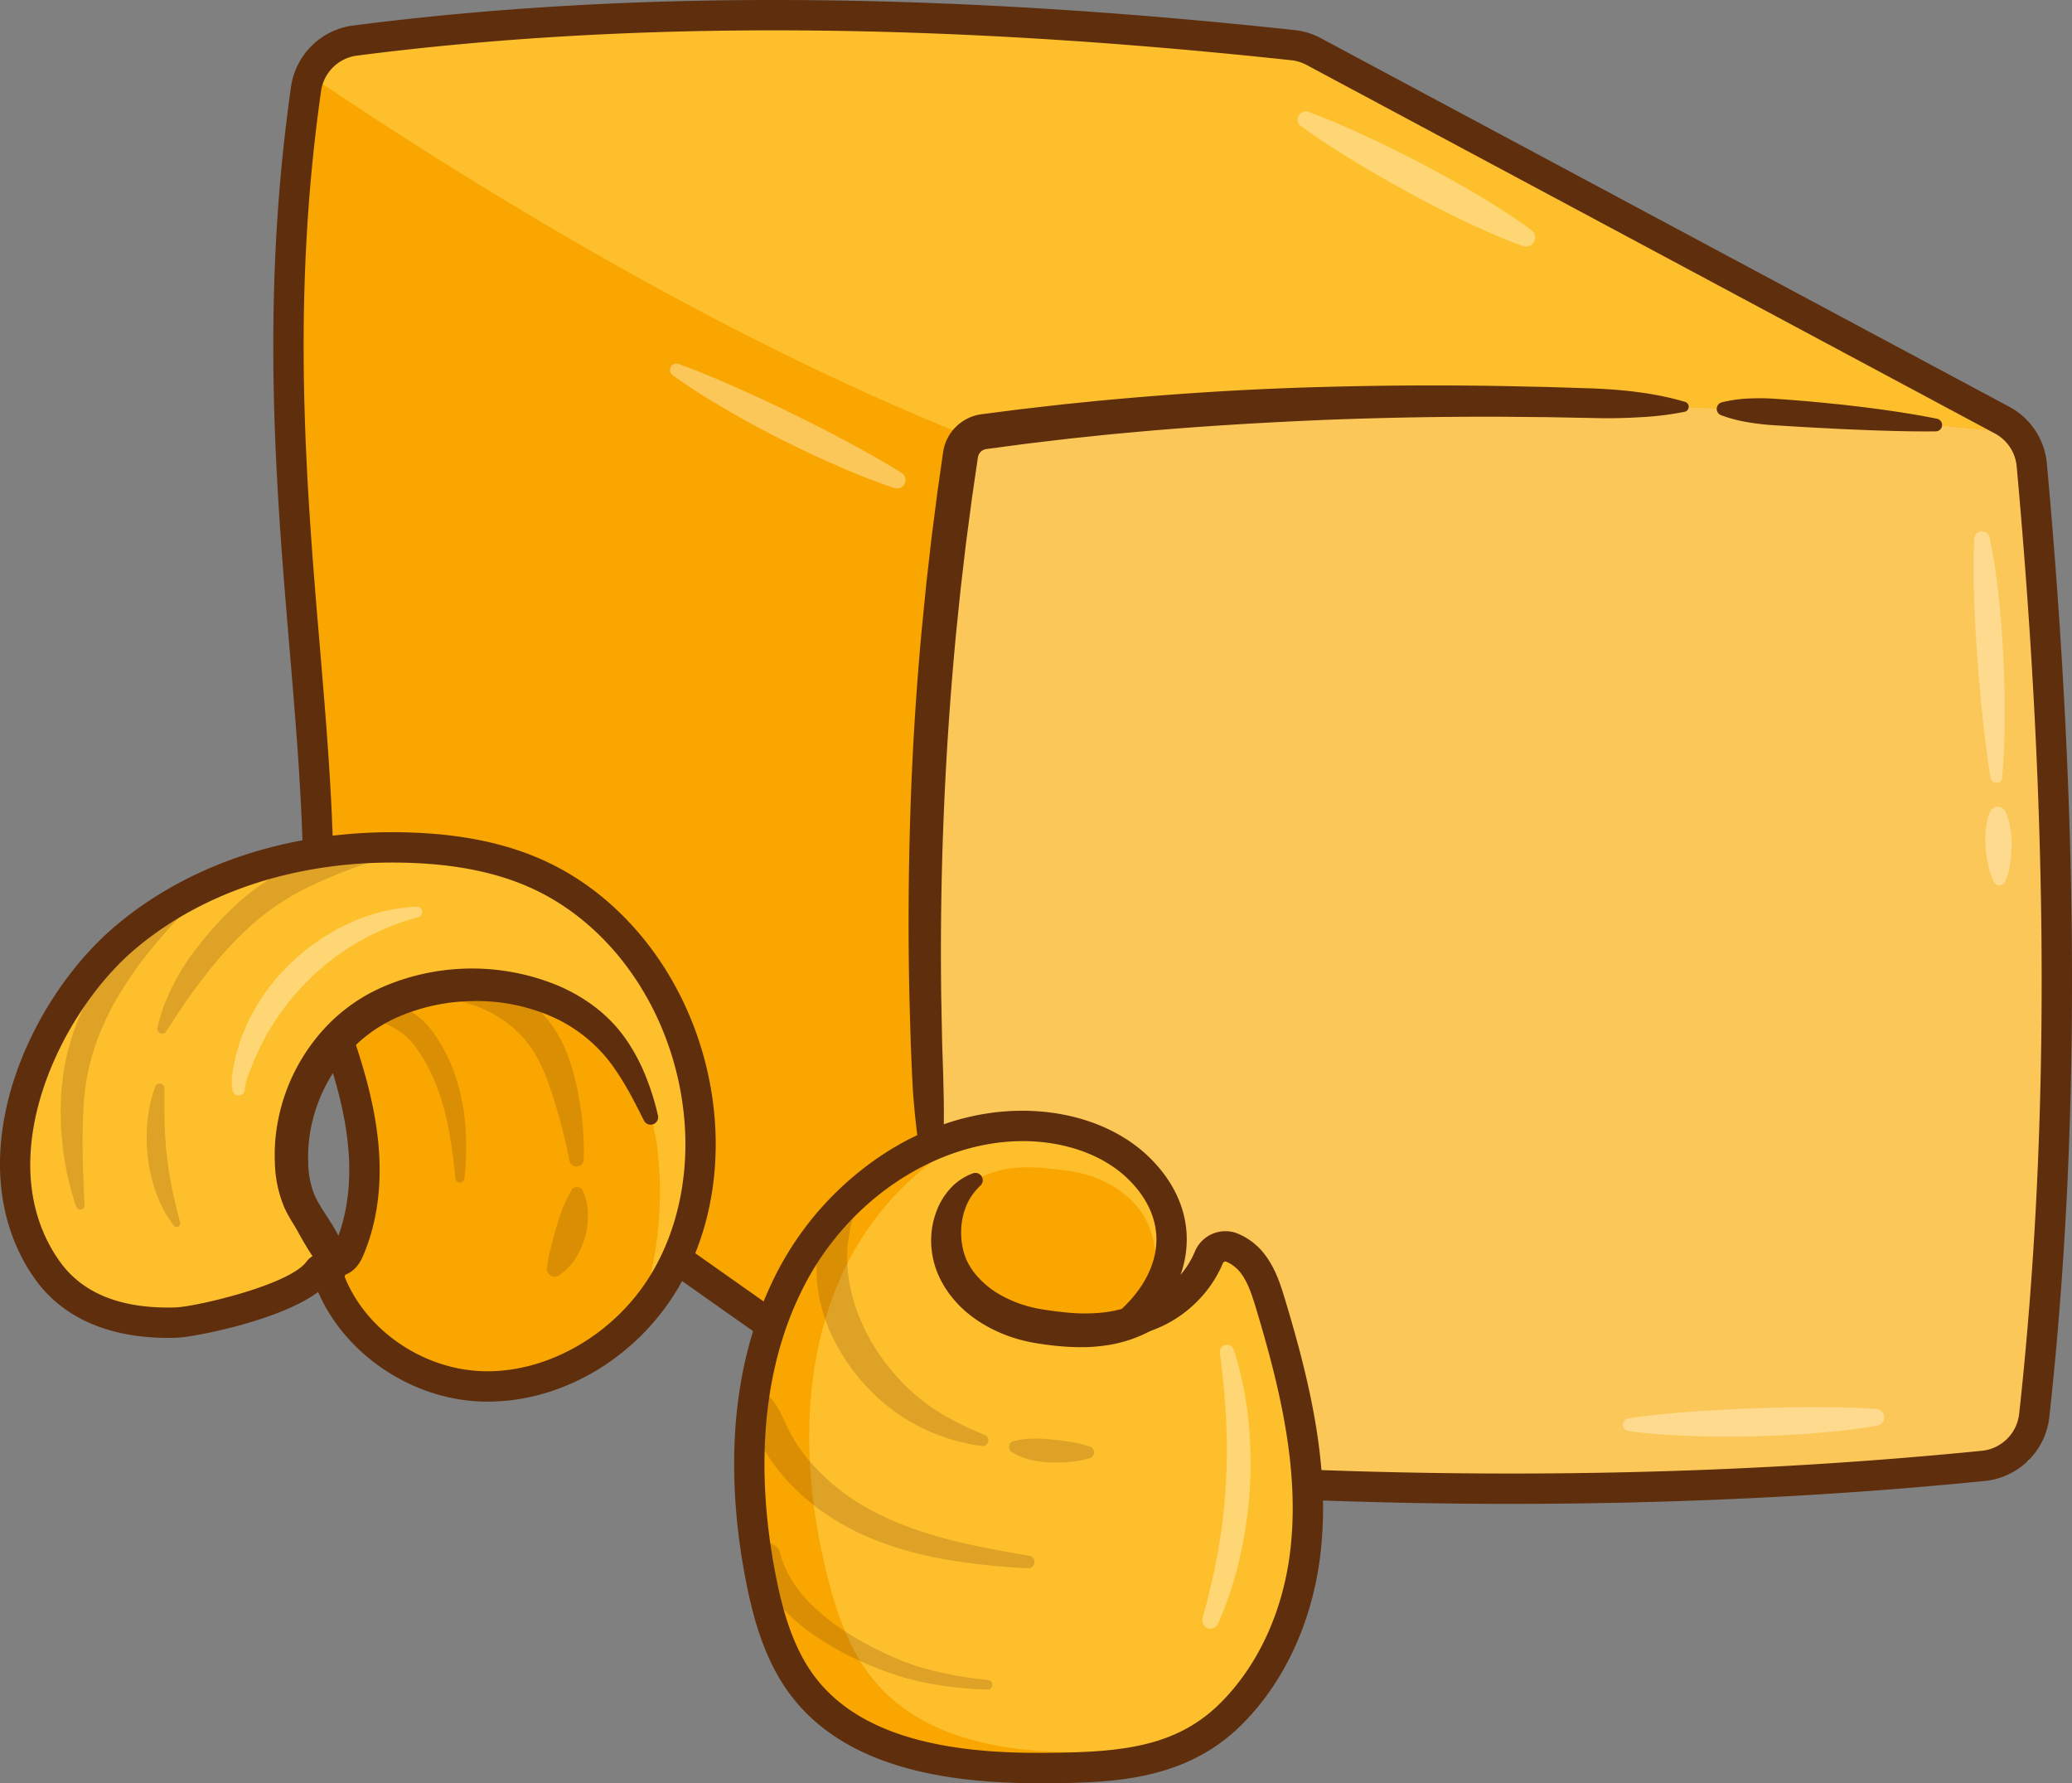
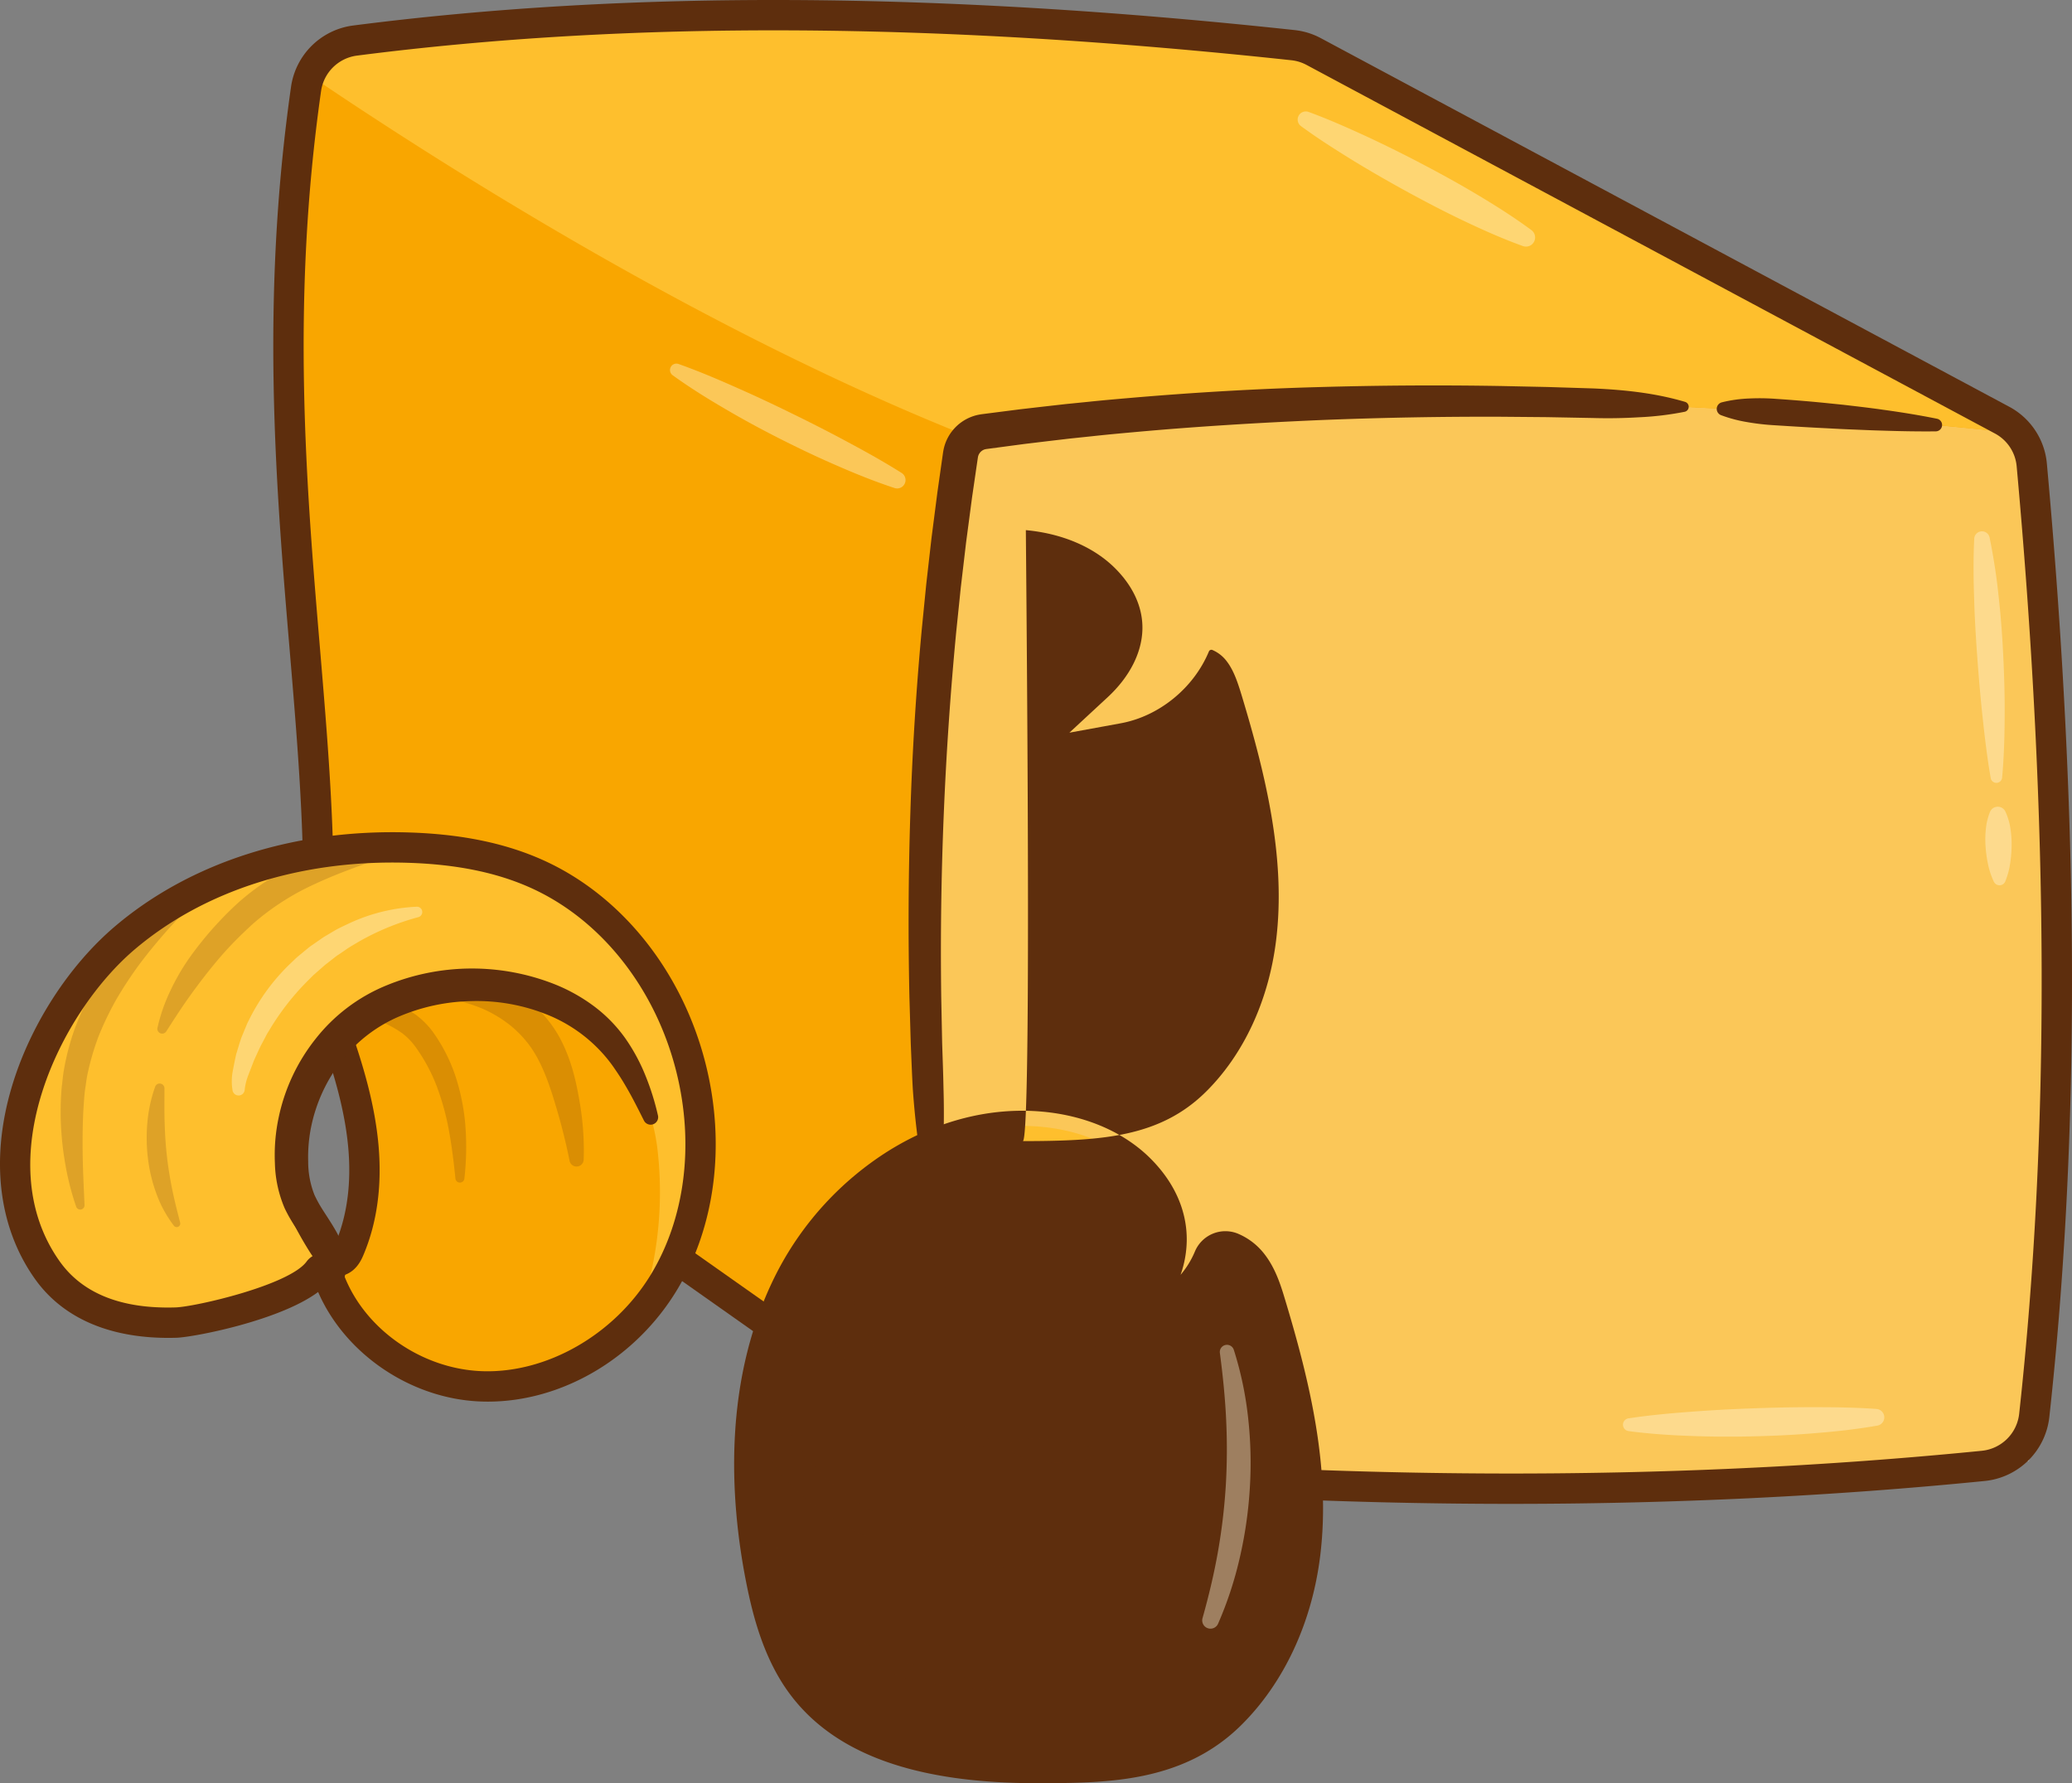
<svg xmlns="http://www.w3.org/2000/svg" id="butter" viewBox="0 0 1000 860.494">
  <rect x="0" y="0" width="1000" height="860.494" fill="#808080" stroke="none" />
  <path d="M966.222,202.717,634.053,24.891a27.51,27.51,0,0,0-10.034-3.1C460.988,4.239,308.909,1.875,171.3,19.581A27.4,27.4,0,0,0,147.71,42.886c-25.9,181.527,16.841,315.582,3.233,440.114a.62.62,0,0,0,.249.581c10.6,7.707,307.91,217.233,307.91,217.233a27.471,27.471,0,0,0,13.275,4.956c165.715,15.925,327.558,17.288,484.866,1.6a27.391,27.391,0,0,0,24.527-24.229c15.573-141.775,13.648-295.774-1.192-458.795A27.368,27.368,0,0,0,966.222,202.717Z" fill="#f9a600" />
  <g opacity=".4">
    <path d="M979.21,705.059c-166.5,18.348-338.141,17.355-514.134,0-24.451-168.614-25.534-333.9,0-495.389,155.179-22.465,328.061-20.379,514.134,0C996.1,386.6,998.028,553.075,979.21,705.059Z" fill="#fff8dc" />
  </g>
  <g opacity=".4">
    <path d="M906.064,687.939c-9.936,1.756-19.919,2.83-29.916,3.634-10,.842-20.01,1.307-30.03,1.546s-20.047.2-30.075-.192c-10.027-.358-20.055-1-30.076-2.349a3.1,3.1,0,0,1-.052-6.133c9.975-1.514,19.941-2.434,29.906-3.171,9.965-.777,19.928-1.288,29.895-1.654s19.937-.6,29.921-.569c9.983-.012,19.975.136,30.008.853a4.054,4.054,0,0,1,.419,8.035Z" fill="#fff8dc" />
  </g>
  <g opacity=".4">
    <path d="M431.724,235.5c-9.586-3.147-18.892-6.918-28.081-10.934-9.207-3.982-18.253-8.305-27.2-12.829s-17.764-9.294-26.414-14.383c-8.668-5.053-17.2-10.362-25.4-16.283a3.1,3.1,0,0,1,2.853-5.429c9.506,3.379,18.724,7.279,27.854,11.339,9.149,4.024,18.171,8.282,27.128,12.669s17.852,8.9,26.638,13.639c8.8,4.708,17.539,9.56,26.043,14.933a4.053,4.053,0,0,1-3.429,7.278Z" fill="#fff8dc" />
  </g>
  <g opacity=".4">
    <path d="M967.834,391.587a29.773,29.773,0,0,1,2.463,8.369,47.363,47.363,0,0,1,.548,8.436,59.131,59.131,0,0,1-.727,8.468,37.472,37.472,0,0,1-2.332,8.494,3.02,3.02,0,0,1-5.492.149l-.018-.037a37.817,37.817,0,0,1-2.787-8.355,58.9,58.9,0,0,1-1.183-8.381,46.941,46.941,0,0,1,.094-8.414,29.863,29.863,0,0,1,2.007-8.479l.019-.046a4.061,4.061,0,0,1,7.408-.2Z" fill="#fff8dc" />
  </g>
  <g opacity=".4">
    <path d="M960.22,259.37a287.205,287.205,0,0,1,4.4,28.774c1.085,9.626,1.763,19.284,2.235,28.953.455,9.67.727,19.352.64,29.046-.053,9.693-.328,19.393-1.223,29.106a2.779,2.779,0,0,1-5.506.22c-1.665-9.59-2.816-19.189-3.845-28.791-1.063-9.6-1.868-19.206-2.586-28.819-.7-9.614-1.291-19.233-1.567-28.878-.322-9.642-.436-19.3.045-29.018a3.746,3.746,0,0,1,7.407-.593Z" fill="#fff8dc" />
  </g>
  <path d="M974.174,209.132a27.441,27.441,0,0,0-7.952-6.415L634.053,24.891a27.531,27.531,0,0,0-10.034-3.1C460.988,4.239,308.909,1.875,171.3,19.581a27.384,27.384,0,0,0-21.813,16.763C219.352,83.61,341.165,160.063,465.076,209.67,618.852,187.408,790.02,189.266,974.174,209.132Z" fill="#febf2d" />
  <g opacity=".4">
    <path d="M734.981,118.737c-9.647-3.471-18.937-7.61-28.111-11.965s-18.178-9.028-27.081-13.89S662.082,82.975,653.4,77.695c-8.649-5.336-17.245-10.772-25.508-16.829a3.925,3.925,0,0,1,3.668-6.851c9.622,3.518,18.912,7.657,28.148,11.9q13.811,6.442,27.27,13.537c8.982,4.713,17.864,9.614,26.575,14.835s17.307,10.655,25.545,16.759a4.411,4.411,0,0,1-4.12,7.695Z" fill="#fff8dc" />
  </g>
  <path d="M729.336,725.705c-83.837,0-169.916-4.215-257.66-12.648a34.824,34.824,0,0,1-16.815-6.275C442.743,698.241,157.412,497.154,146.888,489.5a7.989,7.989,0,0,1-3.222-7.309c5.82-53.255,1.1-109.446-3.9-168.937-6.607-78.618-14.095-167.725.7-271.406A34.8,34.8,0,0,1,170.368,12.32C303.432-4.8,452.078-4.084,624.8,14.512a34.631,34.631,0,0,1,12.706,3.925L969.677,196.263a34.584,34.584,0,0,1,18.192,27.416c15.776,173.3,16.161,323.85,1.178,460.257A34.867,34.867,0,0,1,957.97,714.65C884.089,722.02,807.689,725.7,729.336,725.705ZM158.628,479.9C191.97,503.6,460.481,692.83,463.319,694.829a20.2,20.2,0,0,0,9.759,3.654c168.8,16.22,331.452,16.76,483.438,1.6a20.156,20.156,0,0,0,17.976-17.744c14.876-135.423,14.481-285.018-1.2-457.331a19.984,19.984,0,0,0-10.52-15.835L630.6,31.345a20.065,20.065,0,0,0-7.361-2.275c-171.569-18.472-319.093-19.2-451-2.228a20.116,20.116,0,0,0-17.28,17.08c-14.56,102.038-7.145,190.267-.6,268.11C159.295,370.818,163.968,426.421,158.628,479.9Z" fill="#5e2e0d" />
  <path d="M830.966 194.156a64.556 64.556 0 0113.161-1.859 106.565 106.565 0 0113.051.176c8.672.591 17.336 1.3 25.983 2.2l6.486.657 6.476.763c4.317.513 8.632 1.04 12.937 1.669 8.617 1.184 17.212 2.573 25.768 4.3a3.077 3.077 0 01-.576 6.094c-8.709.091-17.386-.076-26.048-.369-4.334-.106-8.66-.3-12.986-.485-4.328-.152-8.65-.373-12.97-.614-8.645-.413-17.28-.934-25.912-1.488a113.741 113.741 0 01-12.908-1.477 67.066 67.066 0 01-12.808-3.38 3.257 3.257 0 01-1.861-4.213A3.3 3.3 0 01830.966 194.156zM446.678 569.753c-.882-3.637-1.593-7.291-2.234-10.951-.674-3.659-1.219-7.328-1.734-11-.928-7.351-1.628-14.722-2.153-22.1-.427-7.385-.679-14.778-1-22.169l-.639-22.185q-.981-44.38.434-88.792 1.395-44.391 5.5-88.657l2.194-22.106 2.514-22.073 2.837-22.035 1.563-11 .781-5.5.391-2.75.05-.348.1-.558.22-1.113c.193-.732.375-1.471.636-2.183a21.621 21.621 0 0112.079-12.851 21.2 21.2 0 014.349-1.3l1.1-.188.689-.088 1.378-.176 5.511-.706 11.023-1.411 11.036-1.275 11.04-1.249 11.052-1.108c7.365-.778 14.742-1.4 22.118-2.037 29.506-2.5 59.067-4.237 88.643-5.044q44.363-1.282 88.713-.521l22.164.472 22.154.695c14.759.676 29.5 2.171 44.056 6.472a2.475 2.475 0 01-.19 4.794l-.045.009a146.63 146.63 0 01-22.193 2.649q-11.052.66-22.055.341l-22.019-.413-22.018-.191q-44.033-.162-88.008 1.627c-29.3 1.27-58.573 3.03-87.759 5.654-7.3.664-14.593 1.314-21.873 2.117l-10.925 1.146-10.909 1.286-10.9 1.312L483.462 215.7l-5.443.723-1.36.18-.681.091-.26.053a4.392 4.392 0 00-.931.282 4.8 4.8 0 00-2.6 2.784c-.067.149-.084.314-.145.466-.01.081-.024.162-.042.242l-.03.12-.05.334-.4 2.718-.792 5.434-1.586 10.87-2.885 21.779-2.566 21.821-2.25 21.857q-4.163 43.749-5.971 87.7-1.815 43.926-1.209 87.928l.437 21.988c.23 7.328.519 14.654.654 21.987q.325 11 .074 22.029c-.05 3.677-.13 7.358-.34 11.05-.176 3.689-.421 7.385-.839 11.1l-.006.05a3.849 3.849 0 01-7.566.477zM454.947 650.81a84.735 84.735 0 01-3.916-14.22c-.925-4.787-1.574-9.607-2.033-14.446s-.8-9.689-.921-14.557a120.864 120.864 0 01.4-14.659 3.824 3.824 0 017.464-.742l.036.121a121.424 121.424 0 013.271 14.263c.836 4.773 1.461 9.562 1.947 14.365s.8 9.623.836 14.476a85.55 85.55 0 01-1.047 14.7l-.017.094a3.142 3.142 0 01-6.022.6z" fill="#5e2e0d" />
  <path d="M333.609,515.765c-9.932-40.082-36.625-76.874-74.241-93.91-19.313-8.747-40.689-12.128-61.879-12.817C148.563,407.446,98,420.732,60.586,452.3c-41.951,35.394-73.53,110.332-37.721,160.654C37.031,632.86,60.707,638.938,84.89,638.23c9.308-.272,58.292-10.491,68.995-25.142a2.179,2.179,0,0,1,3.846.654c9.676,31.08,41.356,53.859,74.213,55.228,35.522,1.481,70-19.736,88.44-50.135S342.16,550.274,333.609,515.765ZM168.743,602.541c-.97,2.309-2.25,4.772-4.579,5.691-4.687,1.849-17.06-23.04-19.217-27.587a49.387,49.387,0,0,1-4.2-18.293,81.476,81.476,0,0,1,5.236-33.523,84.181,84.181,0,0,1,7.922-15.737c.438-.68,9.592-10.486,10.126-8.9,5.344,15.91,9.842,32.219,11.336,48.936S175.247,587.069,168.743,602.541Z" fill="#febf2d" />
  <path d="M298.275,507.188c-27.453-38.623-93.219-41.733-128.462-12.218a80.155,80.155,0,0,0-15.843,18.04c.8-1.05,9.54-10.369,10.062-8.814,5.344,15.91,9.842,32.219,11.336,48.936s-.121,33.937-6.625,49.409c-.97,2.308-2.25,4.772-4.579,5.691-1.452.573-3.641-1.422-6.036-4.581a27.788,27.788,0,0,1-.17,10.767c9.924,30.731,41.369,53.193,73.986,54.552,28.65,1.195,56.618-12.382,76.042-33.627a152.547,152.547,0,0,0,6.6-22.831,178.467,178.467,0,0,0,2.626-58.709C315.028,536.681,308.32,521.32,298.275,507.188Z" fill="#f9a600" />
  <g opacity=".2">
    <path d="M76.006,495.959a83.589,83.589,0,0,1,5.954-17.3,107.774,107.774,0,0,1,9.1-15.929,167.4,167.4,0,0,1,24.3-27.47,119.071,119.071,0,0,1,31.381-19.86,221.4,221.4,0,0,1,34.317-11.576,5.329,5.329,0,0,1,3.145,10.172l-.028.01c-11.077,3.914-22,7.8-32.312,12.621a122.289,122.289,0,0,0-28.349,17.916c-2.089,1.781-4.193,3.783-6.247,5.756s-4.088,4-6.041,6.079c-3.939,4.14-7.6,8.521-11.142,13s-6.95,9.061-10.24,13.775-6.4,9.584-9.6,14.549l-.009.015a2.332,2.332,0,0,1-4.241-1.751Z" fill="#5e2e0d" />
  </g>
  <g opacity=".2">
    <path d="M83.94,591.5a57.39,57.39,0,0,1-8.414-15.385,74.246,74.246,0,0,1-4.121-17.12,82.032,82.032,0,0,1-.25-17.566A69.138,69.138,0,0,1,74.9,524.371a2.307,2.307,0,0,1,4.469.791v.021c.016,5.618-.1,11.092.095,16.539.143,5.44.49,10.834,1.094,16.193s1.465,10.678,2.545,16S85.542,584.52,86.945,590l0,.012A1.715,1.715,0,0,1,83.94,591.5Z" fill="#5e2e0d" />
  </g>
  <g opacity=".2">
-     <path d="M281.269,574.624a27.755,27.755,0,0,1,2.488,11.11,36.419,36.419,0,0,1-1.4,11.148,38.148,38.148,0,0,1-4.627,10.378,27.1,27.1,0,0,1-8.066,8.25,3.747,3.747,0,0,1-5.706-3.6l.019-.17a82.841,82.841,0,0,1,1.91-9.835c.769-3.065,1.578-6.038,2.451-9.028.853-2.993,1.81-5.983,2.969-9.046a53.111,53.111,0,0,1,4.489-9.458l.037-.059a3.1,3.1,0,0,1,5.434.308Z" fill="#5e2e0d" />
-   </g>
+     </g>
  <g opacity=".2">
    <path d="M222.909,472.573A46.489,46.489,0,0,1,238,474.5a51.559,51.559,0,0,1,13.935,6.421,52.227,52.227,0,0,1,11.614,10.2,59.041,59.041,0,0,1,8.251,12.934c4.312,9.106,6.4,18.545,7.944,27.664a137.02,137.02,0,0,1,1.951,27.917,3.436,3.436,0,0,1-6.8.527l0-.026c-1.767-8.748-3.911-17.336-6.462-25.838-2.507-8.542-5.244-16.769-9.14-23.9a58.382,58.382,0,0,0-3.148-5.109c-.587-.789-1.148-1.6-1.777-2.336l-.906-1.137-.966-1.091a51.814,51.814,0,0,0-8.707-7.8,58.832,58.832,0,0,0-10.265-5.895,70.867,70.867,0,0,0-11.447-3.835l-.208-.052a5.363,5.363,0,0,1,1.048-10.564Z" fill="#5e2e0d" />
  </g>
  <g opacity=".2">
    <path d="M189.385,483.742a55.217,55.217,0,0,1,11.252,5.912,38.806,38.806,0,0,1,9.19,9.6,80,80,0,0,1,10.657,22.162,102.657,102.657,0,0,1,4.25,23.7,135.645,135.645,0,0,1-.608,23.605,2.177,2.177,0,0,1-4.331-.021c-.765-7.656-1.69-15.219-3.026-22.606a123.151,123.151,0,0,0-5.8-21.415,82.759,82.759,0,0,0-10.122-19.043,31.526,31.526,0,0,0-6.731-7.059,55.437,55.437,0,0,0-9.06-5.109l-.031-.014a5.328,5.328,0,0,1,4.358-9.716Z" fill="#5e2e0d" />
  </g>
  <g opacity=".2">
    <path d="M95.089,433.8Q87.7,441.2,80.735,448.9c-4.57,5.19-8.973,10.492-13.105,15.968a194.185,194.185,0,0,0-11.291,17.063,147.77,147.77,0,0,0-8.8,18.239,122.48,122.48,0,0,0-5.532,19.305c-.289,1.645-.49,3.3-.744,4.958-.273,1.64-.439,3.333-.593,5.031-.276,3.4-.487,6.815-.613,10.249-.242,6.869-.245,13.794-.086,20.76s.534,13.957.821,21.048v.011a2.07,2.07,0,0,1-4.02.772,131.355,131.355,0,0,1-5.332-20.987,148.453,148.453,0,0,1-2.138-21.67c-.073-3.649-.017-7.312.19-10.982.109-1.833.232-3.671.476-5.536.223-1.855.4-3.722.667-5.572a118.462,118.462,0,0,1,5.625-21.637,142.183,142.183,0,0,1,9.424-20.105,176.668,176.668,0,0,1,12.232-18.3c4.473-5.78,9.239-11.289,14.229-16.555,5.026-5.225,10.275-10.2,15.693-14.949a5.326,5.326,0,0,1,7.294,7.755Z" fill="#5e2e0d" />
  </g>
  <path d="M235.457,676.364c-1.275,0-2.544-.026-3.817-.079-33.664-1.4-65.251-23.155-78.1-52.82-18.666,13.889-60.226,21.842-68.44,22.084-30.76.908-54.364-8.9-68.2-28.352C-.661,592.519-4.694,559.762,5.542,524.962c8.771-29.818,27.583-59.073,50.323-78.26,36.5-30.794,86.884-46.782,141.862-44.981,25.322.822,46.473,5.228,64.661,13.465,37.975,17.2,67.257,54.141,78.327,98.818,9.551,38.541,4.421,78.135-14.071,108.626C306.655,655.592,271.193,676.363,235.457,676.364Zm-69.43-61.038c9.935,25.876,37.128,45.117,66.222,46.33,31.283,1.288,64.175-17.431,81.876-46.617,16.485-27.185,21-62.727,12.378-97.512-10-40.366-36.228-73.638-70.156-89-16.4-7.427-35.732-11.409-59.1-12.168-51.369-1.682-98.216,13.081-131.943,41.539C28.584,488.877-5.537,560.412,28.83,608.708c11.027,15.5,29.808,22.985,55.845,22.2,9.438-.277,54.957-10.724,63.3-22.143a9.53,9.53,0,0,1,2.872-2.6c-1.332-1.935-2.506-3.884-3.511-5.553-4.747-7.887-8.83-16.469-9-16.83-2.805-5.913-4.405-12.782-4.892-21a89.194,89.194,0,0,1,5.7-36.548,91.6,91.6,0,0,1,8.613-17.107,67.167,67.167,0,0,1,5.578-6.095c4.061-4,7.264-6.8,11.4-6.276a7.516,7.516,0,0,1,6.242,5.106c4.544,13.529,9.979,31.511,11.687,50.614,1.754,19.613-.658,37.411-7.167,52.9h0c-.944,2.244-3.153,7.5-8.641,9.664C166.575,615.152,166.3,615.245,166.027,615.326Zm-6.175-97.943a76.962,76.962,0,0,0-7.022,14.037,74.475,74.475,0,0,0-4.774,30.5c.374,6.3,1.521,11.4,3.5,15.587a163.238,163.238,0,0,0,11.253,20.165c4.953-12.8,6.723-27.551,5.262-43.888-1.18-13.2-4.363-26.022-7.691-37C160.176,517.015,160,517.216,159.852,517.383Zm.2-.315-.045.072Z" fill="#5e2e0d" />
  <path d="M152.066,613.038a10.357,10.357,0,0,0-.414-5.651,32.913,32.913,0,0,0-3.486-6.94c-1.552-2.484-3.4-5.078-5.282-7.9a68.517,68.517,0,0,1-5.5-9.5,58.74,58.74,0,0,1-4.713-21.868,86.929,86.929,0,0,1,1.7-21.349,90.971,90.971,0,0,1,17.894-38.457,83.765,83.765,0,0,1,33.912-25.718,108.627,108.627,0,0,1,82.073-.478,83.5,83.5,0,0,1,18.487,10.436,69.9,69.9,0,0,1,14.946,15.283,89.68,89.68,0,0,1,9.865,18.228,122.643,122.643,0,0,1,6.006,19.183,3.625,3.625,0,0,1-6.775,2.424l-.008-.017c-2.9-5.767-5.727-11.458-8.911-16.828-1.559-2.7-3.24-5.3-4.973-7.821a69.352,69.352,0,0,0-5.5-7.143,72.2,72.2,0,0,0-28.729-19.856,91.2,91.2,0,0,0-35.223-5.977,93.638,93.638,0,0,0-34.844,7.44,70.056,70.056,0,0,0-27.477,21.037A77.183,77.183,0,0,0,150.3,543.126a73.1,73.1,0,0,0-1.56,17.408,43.273,43.273,0,0,0,3.04,16.108,59.379,59.379,0,0,0,4.129,7.427c1.657,2.626,3.519,5.378,5.338,8.453a44.774,44.774,0,0,1,4.788,10.652,27.578,27.578,0,0,1,1.032,6.631c.037,1.156-.087,2.346-.163,3.511-.175,1.158-.429,2.307-.679,3.448a7.316,7.316,0,1,1-14.293-3.129l0-.024Z" fill="#5e2e0d" />
  <g opacity=".4">
    <path d="M112.255,526.294a26.4,26.4,0,0,1,.046-9.265c.524-2.787,1.076-5.584,1.707-8.376.857-2.709,1.6-5.485,2.582-8.174l1.641-3.965c.566-1.315,1.054-2.675,1.739-3.931a97.686,97.686,0,0,1,20.195-27.642l3.11-2.967,3.311-2.739c1.112-.9,2.2-1.837,3.349-2.686l3.53-2.446c1.191-.791,2.316-1.675,3.562-2.384l3.688-2.186c2.431-1.5,5.07-2.634,7.627-3.886a86.624,86.624,0,0,1,32.806-8.105,2.562,2.562,0,0,1,.765,5.032l-.029.007a121.12,121.12,0,0,0-28.973,11.977c-2.218,1.347-4.492,2.575-6.577,4.121l-3.216,2.158c-1.086.695-2.055,1.565-3.087,2.336l-3.051,2.374-2.907,2.547-2.9,2.549-2.733,2.725a122.412,122.412,0,0,0-18.81,24.338c-.732,1.071-1.267,2.241-1.886,3.372L125.93,504.5c-1.143,2.314-2.17,4.688-3.277,7.048l-2.82,7.3a26.931,26.931,0,0,0-1.723,6.874l-.014.184a2.958,2.958,0,0,1-5.841.39Z" fill="#fff8dc" />
  </g>
  <path d="M550,564.146c-12.462-12.4-29.983-18.811-47.49-20.411-49.516-4.528-97.443,28.484-120.474,72.551s-24.4,96.782-14.791,145.568c3.59,18.236,8.857,36.666,20.033,51.518,25.18,33.461,72.37,39.932,114.248,39.8,33.836-.107,67.124-.934,92.361-25.9,20.6-20.377,32.524-48.989,36.015-77.477,4.963-40.5-4.878-81.3-16.65-120.366-2.105-6.987-4.363-14.128-8.868-19.869a24.234,24.234,0,0,0-9.833-7.521,8.62,8.62,0,0,0-11.1,4.677c-6.36,15.365-20.748,27.318-37.157,30.32C568.9,616.1,573.143,587.173,550,564.146Z" fill="#febf2d" />
  <path d="M538.238,844.981c-41.813,2.32-89.277-1.676-116.171-33.776-11.936-14.247-18.159-32.377-22.7-50.4-12.141-48.217-13.534-100.932,7.164-146.142,14.091-30.778,39.978-57.029,70.742-70.05-40,6.278-76.16,35.171-95.238,71.674-23.032,44.066-24.4,96.782-14.791,145.568,3.59,18.236,8.857,36.666,20.033,51.518,25.18,33.461,72.371,39.932,114.248,39.8,25.532-.08,50.749-.577,72.433-11.541C562.4,843.541,550.356,844.309,538.238,844.981Z" fill="#f9a600" />
  <path d="M557.422,616.054c-2.743,28.84-33.806,27.4-55.409,24.035-16.72-2.605-33.372-11.323-41.295-26.275s-4.181-36.337,10.59-44.592c14.219-7.946,28.2-6.337,44.349-4.216s32.209,11.258,38.658,26.216C557.653,598.964,558.22,607.661,557.422,616.054Z" fill="#f9a600" />
-   <path d="M500.4,860.494c-58.417,0-97.337-13.979-118.965-42.721-12.768-16.966-18.125-38.041-21.366-54.5-7.877-40.013-11.585-98.581,15.485-150.375a151.341,151.341,0,0,1,52.906-57.31c23.655-14.828,49.492-21.44,74.724-19.141,20.852,1.908,39.314,9.9,51.987,22.514,11.76,11.7,17.838,25.536,17.578,40.009a51.692,51.692,0,0,1-2.975,16.212,42.657,42.657,0,0,0,6.92-11.266,15.946,15.946,0,0,1,20.578-8.675,31.623,31.623,0,0,1,12.878,9.8c5.531,7.048,8.075,15.492,10.119,22.276,11.824,39.244,22.056,81.352,16.906,123.37-3.961,32.332-17.5,61.379-38.132,81.79-28.1,27.8-64.963,27.918-97.487,28.021Zm-6.771-309.842c-41.05,0-83.348,27.41-105.1,69.025-25.1,48.024-21.519,103.054-14.1,140.763,2.939,14.931,7.72,33.94,18.7,48.53,18.671,24.813,53.764,36.882,107.252,36.882h1.123c37.12-.117,65.106-1.891,87.235-23.787,18.3-18.1,30.334-44.087,33.9-73.163,4.82-39.331-5.03-79.651-16.393-117.364-2.148-7.131-4.074-12.944-7.618-17.463a17.024,17.024,0,0,0-6.786-5.238,1.306,1.306,0,0,0-1.622.676c-7.326,17.7-24.049,31.327-42.6,34.721l-24.758,4.529,18.466-17.1c10.618-9.834,16.578-21.538,16.784-32.958.185-10.39-4.4-20.545-13.267-29.367-10.261-10.211-25.529-16.714-42.993-18.311Q497.75,550.652,493.624,550.652Z" fill="#5e2e0d" />
+   <path d="M500.4,860.494c-58.417,0-97.337-13.979-118.965-42.721-12.768-16.966-18.125-38.041-21.366-54.5-7.877-40.013-11.585-98.581,15.485-150.375a151.341,151.341,0,0,1,52.906-57.31c23.655-14.828,49.492-21.44,74.724-19.141,20.852,1.908,39.314,9.9,51.987,22.514,11.76,11.7,17.838,25.536,17.578,40.009a51.692,51.692,0,0,1-2.975,16.212,42.657,42.657,0,0,0,6.92-11.266,15.946,15.946,0,0,1,20.578-8.675,31.623,31.623,0,0,1,12.878,9.8c5.531,7.048,8.075,15.492,10.119,22.276,11.824,39.244,22.056,81.352,16.906,123.37-3.961,32.332-17.5,61.379-38.132,81.79-28.1,27.8-64.963,27.918-97.487,28.021Zm-6.771-309.842h1.123c37.12-.117,65.106-1.891,87.235-23.787,18.3-18.1,30.334-44.087,33.9-73.163,4.82-39.331-5.03-79.651-16.393-117.364-2.148-7.131-4.074-12.944-7.618-17.463a17.024,17.024,0,0,0-6.786-5.238,1.306,1.306,0,0,0-1.622.676c-7.326,17.7-24.049,31.327-42.6,34.721l-24.758,4.529,18.466-17.1c10.618-9.834,16.578-21.538,16.784-32.958.185-10.39-4.4-20.545-13.267-29.367-10.261-10.211-25.529-16.714-42.993-18.311Q497.75,550.652,493.624,550.652Z" fill="#5e2e0d" />
  <path d="M555.647,642.021a67.291,67.291,0,0,1-9.823,4.328,69.366,69.366,0,0,1-10.384,2.628,88.52,88.52,0,0,1-10.5,1.073c-3.474.09-6.917.023-10.307-.191-3.38-.234-6.728-.545-10.007-1.015l-2.451-.354c-.809-.118-1.621-.236-2.517-.4l-2.618-.478-2.6-.585A70.586,70.586,0,0,1,474.6,639a60.985,60.985,0,0,1-8.891-6.432,54.079,54.079,0,0,1-7.554-8.24,48.086,48.086,0,0,1-5.649-9.93,42.43,42.43,0,0,1-2.855-11.16,40.122,40.122,0,0,1,3.761-22.082,33.527,33.527,0,0,1,6.693-9.138,27.681,27.681,0,0,1,9.51-5.83,3.522,3.522,0,0,1,3.641,5.824l-.249.246a31.817,31.817,0,0,0-5.046,6.328,32.3,32.3,0,0,0-2.948,7.217,35.646,35.646,0,0,0-1.132,7.685,37.533,37.533,0,0,0,.552,7.685,31.7,31.7,0,0,0,2.2,7.161,32.855,32.855,0,0,0,4.044,6.429,43.677,43.677,0,0,0,12.176,10.15,60.161,60.161,0,0,0,15.461,5.994l2.052.464,2.07.377c.665.13,1.426.242,2.188.353l2.266.329c3.016.408,5.99.771,8.945,1.034a85.7,85.7,0,0,0,17.236-.177,65.313,65.313,0,0,0,8.185-1.607,63.693,63.693,0,0,0,7.856-2.762l.252-.107a7.32,7.32,0,0,1,6.281,13.211Z" fill="#5e2e0d" />
  <g opacity=".2">
    <path d="M489.11,695.485a38.818,38.818,0,0,1,9.423-1.257,72.892,72.892,0,0,1,9.138.412c3.038.286,6.08.668,9.136,1.193a60.345,60.345,0,0,1,9.215,2.229l.012,0a2.923,2.923,0,0,1-.056,5.557,45.927,45.927,0,0,1-9.5,1.84,67.581,67.581,0,0,1-9.564.237,47.724,47.724,0,0,1-9.512-1.253,29.2,29.2,0,0,1-9.129-3.779,2.881,2.881,0,0,1,.8-5.172Z" fill="#5e2e0d" />
  </g>
  <g opacity=".2">
    <path d="M412.022,586.539a73.054,73.054,0,0,0-3.035,16.226,69.626,69.626,0,0,0,.96,16.256,81.2,81.2,0,0,0,4.53,15.87,90.24,90.24,0,0,0,7.53,15.016,97.769,97.769,0,0,0,10.15,13.644,93.914,93.914,0,0,0,12.391,11.8c8.934,7.158,19.517,12.577,30.711,17.068l.017.006a2.8,2.8,0,0,1-1.429,5.373,94.037,94.037,0,0,1-36.074-12.662c-2.807-1.693-5.464-3.6-8.091-5.563a93.178,93.178,0,0,1-7.447-6.411A96.734,96.734,0,0,1,409.423,658.2c-7.529-10.806-13.031-23.4-14.759-36.9a66.059,66.059,0,0,1,.5-20.36,56.736,56.736,0,0,1,7.209-18.91,5.359,5.359,0,0,1,9.7,4.325Z" fill="#5e2e0d" />
  </g>
  <g opacity=".2">
    <path d="M372.747,675.59a21.373,21.373,0,0,1,2.7,3.982,30.444,30.444,0,0,1,2.139,4.016c.712,1.329,1.3,2.7,1.88,4.085l2.023,4.04a79.128,79.128,0,0,0,10.579,14.925A104.7,104.7,0,0,0,421.7,729.43a140.758,140.758,0,0,0,17.595,7.721c6.061,2.221,12.287,4.127,18.622,5.753,12.663,3.313,25.719,5.591,38.852,7.843a3.045,3.045,0,0,1-.677,6.042,329.975,329.975,0,0,1-40.263-4.349,196.485,196.485,0,0,1-20.022-4.673,152.62,152.62,0,0,1-19.524-7.221A117.792,117.792,0,0,1,397.913,730.1,105.444,105.444,0,0,1,381.646,716.3a93.594,93.594,0,0,1-13.127-17.238l-2.63-4.823c-.8-1.655-1.533-3.346-2.173-5.067a41.449,41.449,0,0,1-1.275-5.395,25.861,25.861,0,0,1-.036-5.647,5.66,5.66,0,0,1,9.886-3.063Z" fill="#5e2e0d" />
  </g>
  <g opacity=".2">
    <path d="M376.513,749.552a49.311,49.311,0,0,0,5.676,13.058,62.608,62.608,0,0,0,9.337,11.574c1.753,1.822,3.7,3.478,5.624,5.173,2.014,1.6,4,3.244,6.134,4.721a127.341,127.341,0,0,0,13.249,8.362c4.6,2.547,9.33,4.921,14.183,7.055a116.244,116.244,0,0,0,14.771,5.393,173.389,173.389,0,0,0,31.331,5.787h.008a2.334,2.334,0,0,1-.321,4.655,178.9,178.9,0,0,1-32.7-3.907,123.569,123.569,0,0,1-16.014-4.708c-5.178-1.892-10.275-4.049-15.3-6.421a136.942,136.942,0,0,1-14.71-8.018c-2.409-1.45-4.708-3.11-7.034-4.73-2.255-1.738-4.538-3.446-6.672-5.385a74,74,0,0,1-11.819-12.894,61.736,61.736,0,0,1-8.227-16.093,6.5,6.5,0,0,1,12.336-4.112c.041.122.077.244.11.366Z" fill="#5e2e0d" />
  </g>
  <g opacity=".4">
    <path d="M595.463,651.341A167.924,167.924,0,0,1,602.39,684.3a196.665,196.665,0,0,1,.808,33.773,202.048,202.048,0,0,1-4.812,33.446,178.822,178.822,0,0,1-10.513,32.021,3.994,3.994,0,0,1-7.5-2.695l0-.01c2.932-10.434,5.457-20.915,7.343-31.5a284.144,284.144,0,0,0,3.854-31.971,296.814,296.814,0,0,0,.2-32.212c-.5-10.754-1.6-21.488-3.027-32.276v-.01a3.454,3.454,0,0,1,6.711-1.517Z" fill="#fff8dc" />
  </g>
</svg>